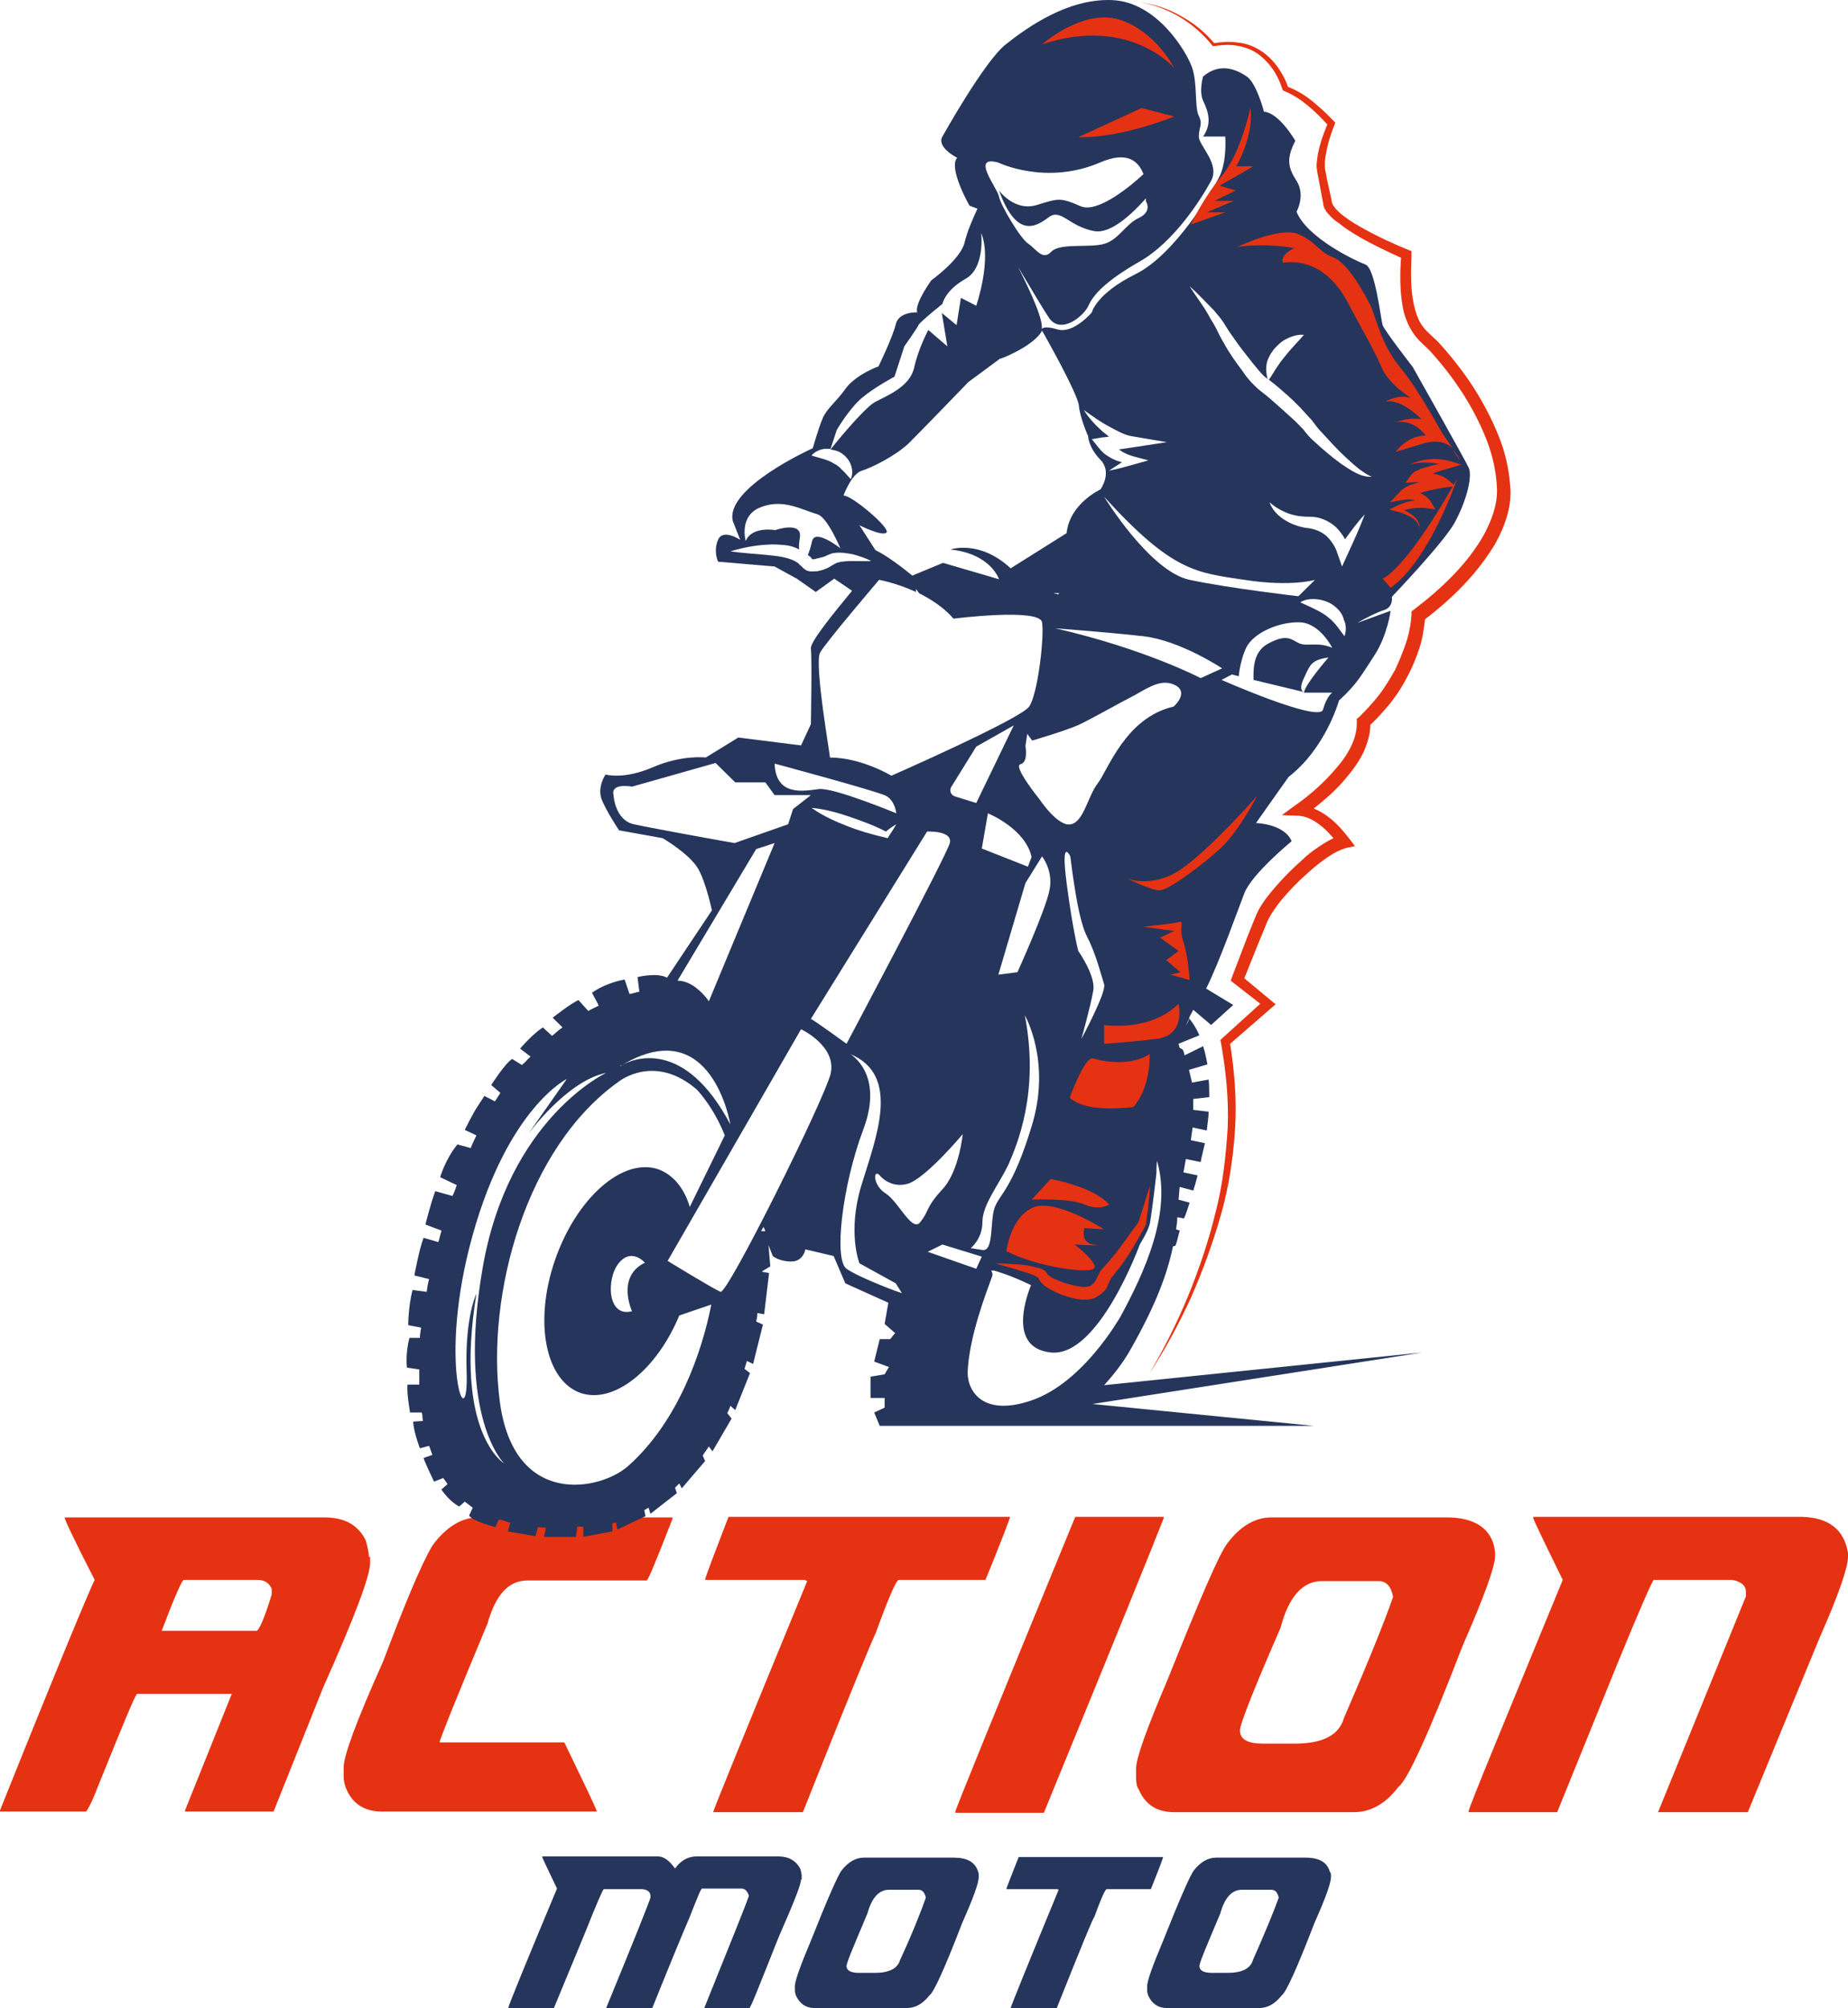
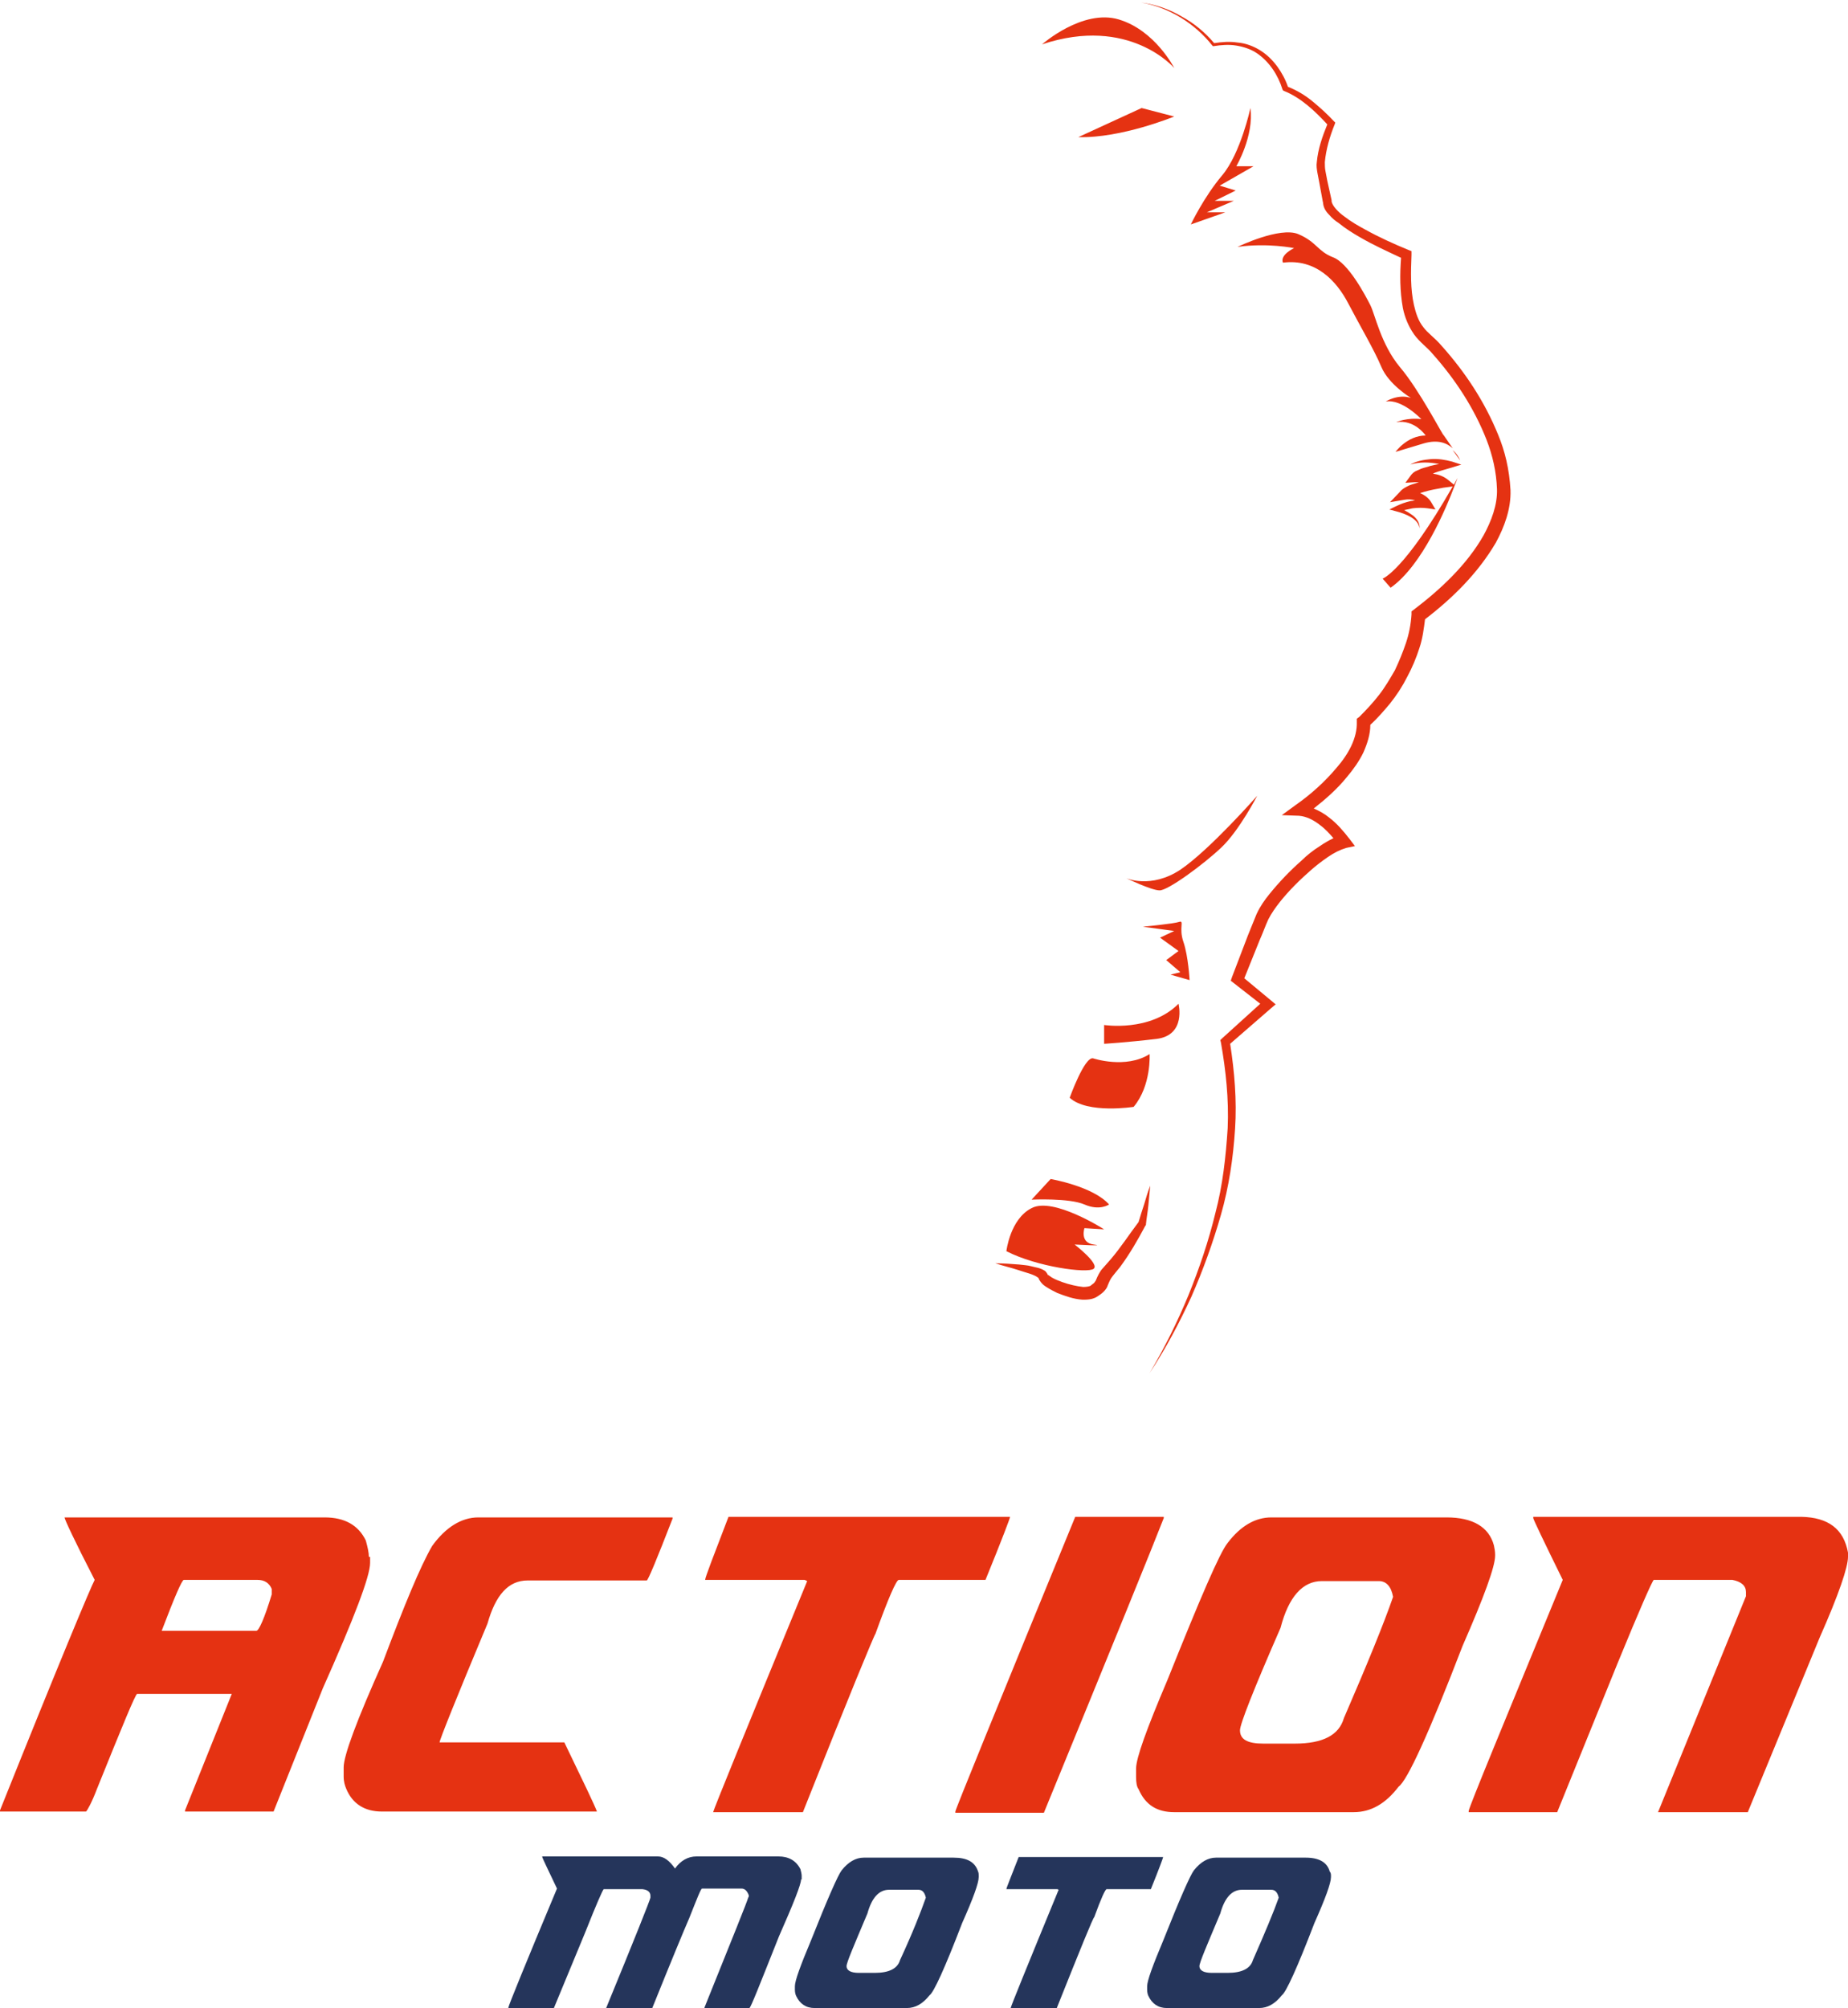
<svg xmlns="http://www.w3.org/2000/svg" width="81" height="88" viewBox="0 0 81 88" fill="none">
  <g id="Logo">
    <path id="Vector" d="M16.168 68.227C16.168 68.041 16.114 67.802 16.033 67.509C15.71 66.845 15.117 66.499 14.227 66.499H2.829C2.829 66.579 3.26 67.509 4.15 69.237C3.988 69.529 2.587 72.878 0 79.336V79.389H3.772C3.826 79.336 4.015 79.017 4.257 78.379C5.362 75.642 5.928 74.26 6.009 74.233H10.159L8.111 79.336V79.389H11.991L14.147 73.994C15.521 70.911 16.222 69.077 16.222 68.493V68.227H16.168ZM11.91 69.874C11.587 70.938 11.344 71.469 11.236 71.469H7.087C7.653 69.981 7.976 69.237 8.057 69.237H11.29C11.587 69.237 11.802 69.37 11.91 69.635V69.874ZM20.964 66.499H29.479V66.552C28.778 68.36 28.401 69.263 28.347 69.263H23.12C22.284 69.263 21.719 69.901 21.368 71.15C19.967 74.499 19.267 76.253 19.267 76.359H24.736C25.572 78.087 26.057 79.097 26.165 79.389H16.733C15.979 79.389 15.44 79.043 15.171 78.379C15.117 78.246 15.063 78.087 15.063 77.848V77.449C15.063 76.944 15.629 75.403 16.787 72.825C17.73 70.326 18.431 68.625 18.943 67.748C19.536 66.924 20.236 66.499 20.964 66.499ZM43.195 69.237H39.395C39.287 69.237 38.937 70.034 38.371 71.602C38.317 71.655 37.239 74.26 35.192 79.416H31.258C31.284 79.283 32.659 75.907 35.38 69.29L35.273 69.237H30.907C30.907 69.13 31.258 68.227 31.931 66.473H44.273C44.273 66.526 43.922 67.456 43.195 69.237ZM51.009 66.526C50.578 67.642 48.826 71.948 45.755 79.442H41.874V79.389C41.874 79.309 43.626 75.004 47.129 66.473H51.009V66.526ZM65.533 68.12C65.533 67.987 65.506 67.855 65.479 67.722C65.263 66.924 64.563 66.499 63.404 66.499H55.724C55.024 66.499 54.377 66.871 53.811 67.615C53.461 68.041 52.599 70.061 51.171 73.622C50.255 75.775 49.796 77.05 49.796 77.502V77.874C49.796 78.113 49.823 78.299 49.904 78.406C50.201 79.097 50.713 79.416 51.467 79.416H59.335C60.09 79.416 60.736 79.043 61.302 78.299C61.68 78.034 62.623 75.987 64.105 72.133C65.048 69.981 65.533 68.652 65.533 68.174V68.12ZM58.904 75.296C58.689 76.04 57.988 76.412 56.748 76.412H55.374C54.674 76.412 54.35 76.226 54.35 75.828C54.35 75.562 54.943 74.047 56.129 71.336C56.479 69.981 57.099 69.29 57.934 69.29H60.44C60.764 69.29 60.979 69.529 61.06 69.981C60.656 71.15 59.928 72.931 58.904 75.296ZM81 68.041V68.227C81 68.678 80.596 69.874 79.76 71.761L76.608 79.416H72.674L76.527 69.954V69.768C76.527 69.502 76.338 69.316 75.934 69.237H72.485C72.404 69.316 71.865 70.539 70.895 72.904L68.254 79.416H64.374V79.362C64.428 79.097 65.829 75.721 68.497 69.237C67.635 67.483 67.204 66.579 67.204 66.526V66.473H78.952C80.138 66.499 80.811 67.004 81 68.041Z" fill="#E53212" />
    <path id="Vector_2" d="M35.111 82.366C35.111 82.578 34.787 83.402 34.141 84.864C33.305 86.963 32.901 88 32.847 88H30.88V87.973C32.12 84.891 32.767 83.296 32.793 83.163C32.82 83.136 32.82 83.11 32.82 83.057C32.739 82.844 32.632 82.764 32.497 82.764H30.772C30.719 82.764 30.557 83.19 30.207 84.067C29.964 84.625 29.425 85.927 28.59 88H26.569C27.835 84.917 28.482 83.296 28.509 83.163V83.083C28.509 82.924 28.401 82.817 28.159 82.791H26.461C26.407 82.844 26.138 83.455 25.653 84.678L24.278 88H22.284V87.973C22.311 87.841 23.012 86.113 24.413 82.764C23.982 81.861 23.767 81.409 23.767 81.382V81.356H28.832C29.102 81.356 29.344 81.542 29.587 81.887C29.829 81.542 30.153 81.356 30.53 81.356H34.114C34.572 81.356 34.895 81.542 35.084 81.914C35.111 82.02 35.138 82.126 35.138 82.206V82.366H35.111ZM42.871 82.02C42.898 82.073 42.898 82.153 42.898 82.206V82.259C42.898 82.525 42.656 83.19 42.171 84.279C41.416 86.246 40.931 87.309 40.742 87.442C40.446 87.814 40.123 88 39.745 88H35.704C35.326 88 35.057 87.814 34.895 87.469C34.868 87.415 34.841 87.309 34.841 87.203V87.043C34.841 86.804 35.084 86.14 35.542 85.05C36.27 83.216 36.727 82.18 36.889 81.967C37.186 81.595 37.509 81.409 37.859 81.409H41.793C42.386 81.409 42.736 81.595 42.871 82.02ZM40.581 83.163C40.527 82.924 40.419 82.817 40.258 82.817H38.964C38.533 82.817 38.21 83.163 38.021 83.854C37.428 85.263 37.105 86.007 37.105 86.166C37.105 86.352 37.293 86.459 37.644 86.459H38.344C38.964 86.459 39.341 86.272 39.449 85.9C40.015 84.678 40.365 83.774 40.581 83.163ZM50.982 81.382H44.65C44.299 82.286 44.111 82.738 44.111 82.791H46.347L46.401 82.817C45 86.219 44.299 87.947 44.299 88H46.32C47.371 85.369 47.91 84.04 47.964 84.013C48.261 83.19 48.449 82.791 48.503 82.791H50.443C50.82 81.861 50.982 81.409 50.982 81.382ZM58.338 82.206V82.259C58.338 82.525 58.096 83.19 57.611 84.279C56.856 86.246 56.371 87.309 56.183 87.442C55.886 87.814 55.563 88 55.186 88H51.144C50.767 88 50.497 87.814 50.335 87.469C50.308 87.415 50.281 87.309 50.281 87.203V87.043C50.281 86.804 50.524 86.14 50.982 85.05C51.71 83.216 52.168 82.18 52.329 81.967C52.626 81.595 52.949 81.409 53.299 81.409H57.233C57.826 81.409 58.177 81.621 58.284 82.02C58.338 82.073 58.338 82.153 58.338 82.206ZM56.048 83.163C55.994 82.924 55.886 82.817 55.724 82.817H54.431C54 82.817 53.677 83.163 53.488 83.854C52.895 85.263 52.572 86.007 52.572 86.166C52.572 86.352 52.761 86.459 53.111 86.459H53.811C54.431 86.459 54.808 86.272 54.916 85.9C55.455 84.678 55.832 83.774 56.048 83.163Z" fill="#25355B" />
-     <path id="Vector_3" d="M64.374 20.494C64.186 20.096 61.922 16.083 61.922 16.083C61.922 16.083 60.683 14.488 60.602 14.249C60.521 13.983 60.278 11.751 59.847 11.591C59.416 11.432 57.287 10.422 56.829 9.279C56.829 9.279 57.233 8.561 56.829 7.924C56.425 7.312 56.398 6.914 56.775 6.169C56.775 6.169 56.075 4.947 55.401 4.894C55.401 4.894 55.078 3.645 54.647 3.352C54.215 3.06 53.488 2.714 52.733 3.352C52.733 3.352 52.545 3.99 52.733 4.415C52.922 4.814 53.165 5.372 52.733 5.983H53.703C53.703 5.983 53.784 6.967 53.488 7.658C53.165 8.349 51.494 11.166 49.769 12.016C48.045 12.867 47.856 13.691 47.856 13.691C47.856 13.691 47.048 14.648 46.347 14.435C45.727 14.249 45.647 14.408 45.647 14.461C45.781 14.143 45.242 12.92 44.623 11.697C45.189 12.654 45.781 13.638 45.997 13.957C46.536 14.674 47.533 13.824 47.721 13.372C47.91 12.947 48.422 12.335 49.958 11.458C51.494 10.581 52.68 8.668 53.084 7.924C53.488 7.179 52.545 6.382 52.545 5.983C52.545 5.585 52.733 5.452 52.545 5.08C52.356 4.708 52.491 3.645 52.248 2.954C52.006 2.263 50.712 0.083 48.745 0.004C46.805 -0.076 45.027 1.2 44.084 1.944C43.141 2.688 41.308 5.983 41.308 5.983C41.039 6.462 41.955 6.914 41.955 6.914C41.551 7.365 42.494 9.013 42.494 9.013L42.844 9.146C42.656 9.545 42.386 10.156 42.278 10.634C42.09 11.379 40.823 12.282 40.823 12.282C40.823 12.282 40.069 13.319 40.203 13.691C40.203 13.691 39.395 13.638 39.26 14.222C39.126 14.78 38.506 16.056 38.506 16.056C38.506 16.056 37.536 16.402 37.078 17.013C36.647 17.624 36.242 17.89 36.054 18.342C35.865 18.794 35.623 19.644 35.623 19.644C35.623 19.644 31.769 21.372 32.12 22.833L32.443 23.657C32.443 23.657 31.689 23.152 31.473 23.657C31.257 24.162 31.473 24.614 31.473 24.614L33.952 24.826L34.922 25.358L35.757 25.943L36.566 25.358L37.347 25.89C36.539 26.873 35.515 28.122 35.542 28.414C35.596 28.893 35.542 31.736 35.542 31.736L35.111 32.667L32.362 32.321L30.934 33.198C30.934 33.198 29.91 33.065 28.617 33.623C27.323 34.182 26.542 33.942 26.542 33.942C26.542 33.942 26.192 34.447 26.353 34.979C26.542 35.51 27.135 36.388 27.135 36.388L29.048 36.733C29.048 36.733 30.233 37.424 30.611 38.088C30.961 38.726 31.203 39.896 31.203 39.896L29.236 42.846C28.805 42.606 27.943 42.819 27.943 42.819L28.024 43.457C27.889 43.483 27.754 43.537 27.593 43.563L27.377 42.925C26.434 43.111 25.949 43.51 25.949 43.51L26.245 44.068C26.111 44.148 25.949 44.201 25.787 44.307L25.356 43.829C25.033 43.962 24.224 44.6 24.224 44.6L24.656 45.025C24.494 45.131 24.359 45.264 24.198 45.397L23.793 45.025C23.308 45.344 22.796 45.955 22.796 45.955L23.254 46.301L23.12 46.434C23.066 46.487 23.012 46.566 22.931 46.62L22.877 46.673L22.446 46.407C22.123 46.62 21.53 47.55 21.53 47.55L21.934 47.895C21.853 48.028 21.772 48.135 21.692 48.267L21.233 48.028L20.937 48.48C20.721 48.799 20.371 49.517 20.371 49.517L20.883 49.756L20.695 50.154C20.668 50.208 20.668 50.234 20.641 50.287V50.314L20.048 50.154C19.509 50.819 19.293 51.59 19.293 51.59L20.021 51.935C19.967 52.094 19.913 52.254 19.832 52.413L19.078 52.201C18.862 52.785 18.647 53.663 18.647 53.663L19.347 53.928V53.955C19.293 54.114 19.266 54.274 19.212 54.433L18.566 54.247C18.377 54.726 18.162 55.895 18.162 55.895L18.808 56.054C18.754 56.24 18.727 56.426 18.701 56.613L18.081 56.533C17.892 57.277 17.892 58.074 17.892 58.074L18.458 58.181C18.431 58.34 18.404 58.499 18.404 58.632H17.946C17.757 59.35 17.838 59.935 17.838 59.935L18.377 60.014C18.377 60.227 18.377 60.413 18.377 60.626V60.679H17.865C17.811 60.971 17.973 61.901 17.973 61.901H18.485L18.512 62.008C18.512 62.034 18.512 62.061 18.512 62.087L18.539 62.273L18.108 62.3C18.135 62.778 18.404 63.469 18.404 63.469L18.808 63.363L18.943 63.735V63.762L18.566 63.895C18.593 64.028 19.024 64.931 19.024 64.931L19.428 64.772L19.617 65.037L19.347 65.277C19.724 65.835 20.129 66.021 20.129 66.021L20.371 65.808L20.721 66.074L20.56 66.419C20.748 66.685 21.718 66.924 21.718 66.924L21.853 66.606C21.853 66.606 21.907 66.579 22.042 66.632L22.365 66.738L22.257 67.111L23.47 67.323L23.578 66.924C23.686 66.924 23.82 66.951 23.928 66.951C23.874 67.217 23.847 67.35 23.847 67.35H25.248L25.302 66.898C25.383 66.898 25.491 66.898 25.572 66.924V67.35L26.838 67.111V66.765C26.892 66.738 26.946 66.738 27 66.712L27.054 67.031L28.293 66.446L28.239 66.18C28.293 66.154 28.374 66.1 28.428 66.074L28.509 66.34L29.668 65.436L29.587 65.197C29.641 65.144 29.721 65.064 29.775 65.011L29.883 65.224L30.907 64.028L30.799 63.788C30.88 63.656 30.988 63.523 31.069 63.39L31.23 63.602L32.066 62.167L31.877 61.928C31.931 61.822 31.985 61.715 32.012 61.609L32.227 61.795L32.874 60.174L32.632 59.988C32.659 59.882 32.712 59.749 32.739 59.642L33.009 59.775L33.44 58.048L33.144 57.915C33.171 57.809 33.197 57.676 33.197 57.543L33.494 57.596L33.709 55.789L33.413 55.736V55.709L33.763 55.496L33.683 54.566L33.871 55.044C33.871 55.044 34.141 55.284 34.68 55.284C35.218 55.284 35.299 54.752 35.299 54.752L36.539 55.044L37.051 56.24L38.937 57.091L38.775 58.021L39.233 58.42L39.018 58.686H38.56L38.317 59.669L38.964 59.908L38.775 60.227L38.156 60.333V61.264H38.775V61.689L38.317 61.901L38.56 62.486H44.111H45.242H57.584L47.883 61.529L62.353 59.27L48.395 60.705C48.853 60.2 49.257 59.669 49.554 59.137C50.686 57.144 51.171 55.789 51.413 54.619L51.521 54.593C51.629 54.3 51.629 54.194 51.709 53.928L51.548 53.875C51.575 53.689 51.602 53.53 51.602 53.344L51.898 53.397C51.979 53.211 52.087 52.892 52.141 52.706L51.656 52.573C51.683 52.387 51.683 52.201 51.709 52.015L52.302 52.174C52.383 51.935 52.437 51.722 52.491 51.51L51.871 51.377L51.979 50.792L52.626 50.925C52.68 50.633 52.76 50.34 52.814 50.101L52.195 49.968L52.275 49.41L52.895 49.543C52.922 49.251 52.976 48.958 52.976 48.719L52.302 48.639V48.161L53.003 48.081C53.003 47.816 53.003 47.55 52.976 47.311L52.248 47.444L52.114 46.885L52.922 46.646C52.868 46.354 52.814 46.088 52.733 45.849L51.925 46.248C51.898 46.194 51.898 46.115 51.871 46.062C51.844 45.982 51.79 45.955 51.709 45.929L51.656 45.743L52.572 45.37C52.329 44.839 52.114 44.626 52.114 44.626C52.168 44.493 52.248 44.361 52.302 44.254L53.084 44.919L54.054 44.042L52.868 43.324C53.461 42.128 54.269 39.843 54.539 39.151C54.862 38.301 56.614 36.866 56.614 36.866C56.29 36.095 55.051 36.069 55.051 36.069L56.479 34.049C58.123 32.773 58.689 30.7 58.689 30.7C59.497 29.956 59.659 29.61 60.251 28.707C60.817 27.83 60.952 26.767 60.952 26.767L59.497 27.298C59.847 27.085 60.386 26.82 60.656 26.74C61.087 26.607 61.006 26.155 61.006 26.155C61.006 26.155 63.269 23.79 63.754 22.913C64.24 22.036 64.563 20.893 64.374 20.494ZM48.557 18.661C48.907 18.847 49.257 19.059 49.581 19.112L51.144 19.378L49.581 19.617C49.392 19.644 49.23 19.671 49.042 19.697C49.069 19.724 49.096 19.724 49.123 19.75C49.311 19.883 49.527 19.963 49.742 20.016L50.335 20.175L49.769 20.335C49.392 20.441 49.015 20.548 48.611 20.627C48.799 20.494 48.988 20.388 49.177 20.255C49.069 20.229 48.961 20.202 48.853 20.149C48.718 20.096 48.611 20.016 48.476 19.936C48.368 19.857 48.26 19.75 48.153 19.617L47.856 19.245L48.341 19.166C48.422 19.166 48.53 19.139 48.611 19.139C48.503 19.059 48.422 18.98 48.314 18.9C47.991 18.608 47.721 18.315 47.506 17.97C47.883 18.235 48.206 18.475 48.557 18.661ZM48.395 21.77C51.413 25.092 52.464 25.092 54.539 25.411C56.614 25.73 57.638 25.411 57.638 25.411L56.91 26.129C56.91 26.129 53.892 25.783 52.141 25.411C50.389 25.039 48.395 21.77 48.395 21.77ZM45.674 14.488C45.674 14.488 47.236 17.226 47.29 17.784C47.344 18.342 47.694 19.112 47.694 19.112C47.694 19.112 47.694 19.591 48.233 20.149C48.772 20.707 48.233 21.451 48.233 21.451C48.233 21.451 46.886 22.062 46.751 23.365L44.299 24.906C42.925 23.631 41.659 24.082 41.659 24.082C43.437 24.268 43.787 25.385 43.787 25.385L41.335 24.667L39.988 25.225C39.665 24.959 38.883 24.348 38.371 24.109L37.671 23.019C37.671 23.019 38.668 23.524 38.856 23.338C39.045 23.152 37.32 21.69 36.97 21.717C36.97 21.717 37.32 20.76 37.778 20.627C38.209 20.494 39.233 19.989 39.826 19.431C40.392 18.873 42.44 16.747 42.44 16.747L43.841 15.711C43.76 15.79 45.35 15.152 45.674 14.488ZM46.428 25.996L46.374 26.049C46.32 26.022 46.239 25.996 46.186 25.996C46.239 25.969 46.32 25.996 46.428 25.996ZM43.76 7.126C43.76 7.126 45.835 8.136 48.206 7.126C49.419 6.595 49.904 7.073 50.12 7.631C49.608 8.11 48.126 9.359 47.371 9.04C46.455 8.641 46.401 8.694 45.431 8.987C44.461 9.279 43.787 8.349 43.787 8.349C44.569 10.502 45.431 9.917 45.97 9.518C46.509 9.119 46.832 9.917 47.964 10.129C48.692 10.262 49.635 9.359 50.227 8.694C50.227 8.774 50.227 8.827 50.227 8.827C50.227 8.827 50.524 9.252 49.931 9.545C49.338 9.81 49.042 10.502 48.395 10.688C47.748 10.874 46.455 10.634 46.078 11.033C45.7 11.432 45.431 10.927 45.081 10.688C44.73 10.475 43.841 8.96 43.787 8.615C43.706 8.216 42.521 6.781 43.76 7.126ZM36.135 19.671C36.215 19.671 36.296 19.671 36.404 19.671L36.674 18.847C36.674 18.847 37.212 17.916 37.778 17.438C38.344 16.96 39.206 16.508 39.206 16.508L39.638 15.179C39.638 15.179 40.203 14.382 40.257 14.249C40.311 14.116 41.308 13.319 41.308 13.319C41.308 13.319 41.416 12.734 42.305 12.229C43.194 11.751 43.006 10.209 43.006 10.209C43.491 11.379 42.79 13.398 42.79 13.398L42.117 13.053L41.928 14.249L41.281 13.717L41.524 15.179L40.689 14.461C40.689 14.461 40.257 15.259 40.069 16.109C39.88 16.96 38.883 17.332 38.344 17.624C37.832 17.916 36.458 19.617 36.404 19.697C36.539 19.724 36.7 19.75 36.835 19.83C37.051 19.963 37.212 20.149 37.293 20.361C37.374 20.574 37.374 20.813 37.293 20.999C37.132 20.84 37.024 20.68 36.889 20.574C36.781 20.441 36.647 20.361 36.539 20.308C36.296 20.149 36 20.096 35.569 19.963C35.703 19.803 35.919 19.697 36.135 19.671ZM36.674 24.667C36.566 24.72 36.512 24.747 36.35 24.853C36.189 24.933 36.054 24.986 35.919 25.012C35.838 25.039 35.757 25.039 35.677 25.039C35.596 25.039 35.488 25.066 35.326 24.986C35.299 24.959 35.245 24.933 35.192 24.88L35.165 24.853L35.111 24.8C35.084 24.773 35.03 24.747 35.003 24.694C34.653 24.428 34.141 24.375 33.629 24.322C33.09 24.268 32.551 24.242 32.012 24.162C32.551 24.003 33.09 23.896 33.629 23.87C33.898 23.843 34.195 23.87 34.464 23.896C34.653 23.923 34.841 23.976 35.03 24.082C35.003 23.949 35.03 23.763 35.057 23.577C35.192 22.807 33.979 23.232 33.979 23.232C33.979 23.232 32.955 23.046 32.686 23.71C32.686 23.71 32.362 22.594 33.359 22.222C34.329 21.85 35.111 22.328 35.838 22.541C36.269 22.674 36.835 24.029 36.835 24.029C36.835 24.029 35.73 23.152 35.596 23.71C35.542 23.949 35.488 24.136 35.407 24.322C35.434 24.348 35.488 24.375 35.515 24.401C35.542 24.428 35.569 24.454 35.596 24.508H35.623C35.677 24.508 35.73 24.508 35.784 24.481C35.892 24.454 36.027 24.428 36.108 24.401C36.189 24.375 36.377 24.268 36.512 24.242C36.835 24.189 37.132 24.242 37.401 24.295C37.671 24.375 37.94 24.454 38.183 24.587C37.671 24.614 37.078 24.534 36.674 24.667ZM35.946 28.6C36.215 28.122 38.533 25.411 38.533 25.411C38.533 25.411 39.287 25.544 40.15 25.943V25.81L40.284 25.996C40.796 26.262 41.362 26.607 41.793 27.112C41.793 27.112 45.566 26.634 45.674 27.272C45.781 27.909 45.485 30.434 45.108 30.966C44.757 31.497 39.072 33.995 39.072 33.995C39.072 33.995 37.751 33.198 36.377 33.198C36.404 33.198 35.677 29.079 35.946 28.6ZM44.919 44.493C44.919 44.493 46.078 46.487 45.242 49.277C44.407 52.068 43.814 52.334 43.599 52.918C43.383 53.503 43.572 54.858 43.06 54.779C42.548 54.699 42.548 54.699 42.548 54.699C42.548 54.699 43.06 54.3 43.06 53.556C43.06 52.812 43.733 51.988 44.192 51.058C44.596 50.128 45.566 47.842 44.919 44.493ZM44.596 42.606L43.76 42.713L44.946 38.7L45.674 37.53C45.674 37.53 46.186 38.168 45.997 39.019C45.835 39.869 44.596 42.606 44.596 42.606ZM45.054 37.982L43.033 37.185L43.302 35.643C43.302 35.643 44.946 36.308 45.215 37.557L45.054 37.982ZM42.79 35.191L41.847 34.899C41.686 34.846 41.605 34.66 41.686 34.501L42.79 32.72L44.434 31.79L42.79 35.191ZM38.829 34.873C39.233 35.085 39.287 35.643 39.287 35.643C39.287 35.643 36.539 34.501 35.892 34.58C35.245 34.66 34.006 34.926 33.952 33.464C33.952 33.464 38.398 34.66 38.829 34.873ZM39.287 36.122C39.18 36.308 39.045 36.52 38.937 36.68L38.91 36.733L38.802 36.706C38.236 36.574 37.671 36.414 37.132 36.201C36.593 35.989 36.054 35.75 35.569 35.404C36.162 35.457 36.727 35.617 37.266 35.803C37.805 35.989 38.317 36.175 38.829 36.441C38.964 36.334 39.099 36.228 39.287 36.122ZM27.781 36.122C26.946 35.936 26.892 34.846 26.892 34.846C26.757 34.288 27.701 34.474 27.701 34.474L31.365 33.437L32.227 34.288H33.548L33.952 34.846H35.542L34.76 35.457L34.545 36.122L32.2 36.946C32.174 36.946 28.617 36.308 27.781 36.122ZM33.144 37.211L33.952 36.946L31.069 43.882C31.069 43.882 30.88 43.563 30.449 43.244C30.045 42.952 29.695 42.979 29.695 42.979L33.144 37.211ZM27.269 46.673C31.203 44.334 32.012 49.277 32.012 49.277C30.018 45.503 27.781 46.38 27.269 46.673C27.242 46.699 27.189 46.726 27.162 46.726C27.162 46.726 27.189 46.699 27.269 46.673ZM20.883 56.692C20.883 56.692 20.371 57.702 20.452 60.121C20.56 63.204 19.132 59.775 20.721 54.114C22.284 48.533 24.844 47.284 24.844 47.284L23.147 49.703C23.147 49.703 24.844 47.364 26.569 47.018C26.569 47.018 22.284 49.011 21.153 55.576C20.021 62.141 22.096 64.134 22.096 64.134C22.096 64.134 19.886 62.805 20.883 56.692ZM27.539 64.24C26.326 65.33 22.527 66.101 21.907 61.423C21.287 56.719 23.066 50.261 27.135 47.39C27.135 47.39 28.698 46.141 30.557 47.762C30.961 48.214 31.419 48.879 31.769 49.756L30.233 52.892C29.991 52.068 29.506 51.483 28.859 51.244C27.296 50.712 25.275 52.493 24.332 55.204C23.389 57.915 23.901 60.519 25.464 61.051C26.919 61.529 28.778 60.041 29.775 57.649L31.177 57.171C30.772 59.244 29.721 62.3 27.539 64.24ZM27.701 57.463C26.596 57.755 26.569 56.001 27.135 55.337C27.701 54.672 28.266 55.337 28.266 55.337C27 55.948 27.701 57.463 27.701 57.463ZM33.359 53.955L33.467 53.769L33.548 53.955C33.467 53.955 33.413 53.955 33.359 53.955ZM36.404 47.071C36.081 48.294 31.877 56.745 31.581 56.613C31.257 56.48 29.263 55.257 29.263 55.257L35.111 45.105C35.111 45.105 36.7 45.849 36.404 47.071ZM35.542 44.653L40.635 36.441C40.635 36.441 41.766 36.388 41.632 36.946C41.497 37.477 37.105 45.743 37.105 45.743C37.105 45.743 35.757 44.759 35.542 44.653ZM37.105 55.603C36.539 55.204 36.916 51.962 37.832 49.517C38.775 47.045 37.266 46.194 37.266 46.194C39.53 47.125 38.371 49.915 37.751 51.962C37.132 54.008 37.671 55.363 37.671 55.363L39.26 56.24L39.53 56.666C39.53 56.692 37.671 56.001 37.105 55.603ZM38.829 52.307C38.263 51.962 38.263 51.244 38.533 51.483C38.533 51.483 38.991 52.094 39.772 51.882C40.554 51.669 42.197 49.703 42.197 49.703C42.197 49.703 42.036 51.377 41.281 52.148C40.554 52.945 40.742 53.051 40.338 53.556C39.988 54.035 39.395 52.679 38.829 52.307ZM41.308 54.54L43.033 55.071L42.79 55.603L40.662 54.858L41.308 54.54ZM49.096 57.729C49.069 57.755 47.479 60.599 45.215 61.37C43.141 62.087 42.413 61.024 42.413 60.147C42.467 58.606 43.221 56.666 43.491 55.922C43.518 55.842 43.491 55.736 43.437 55.682H43.572C43.572 55.682 44.272 55.868 45.189 56.32C45.054 56.666 44.111 59.058 46.051 59.27C48.153 59.51 49.958 54.54 49.958 54.54C50.2 54.141 50.389 53.769 50.416 53.53C50.524 52.865 50.686 51.43 50.686 51.43C50.686 51.43 50.686 51.138 50.712 50.845V50.872C51.386 53.158 50.147 55.789 49.096 57.729ZM47.263 41.676C47.263 41.676 47.021 40.773 46.751 38.7C46.482 36.627 46.913 37.53 46.913 37.53C47.102 39.019 47.317 40.427 47.668 41.092C48.018 41.756 48.287 42.792 48.395 43.138C48.503 43.483 47.398 45.53 47.398 45.53C47.398 45.53 47.802 44.095 47.91 43.457C48.072 42.819 47.263 41.676 47.263 41.676ZM51.44 30.966C49.338 31.444 48.557 33.756 48.126 34.315C47.695 34.846 47.506 36.015 46.94 36.122C46.374 36.255 45.566 35.032 45.566 35.032C45.566 35.032 44.38 33.57 44.73 33.491C45.081 33.411 44.946 32.693 44.946 32.693L45.027 32.162L45.242 32.454C45.242 32.454 46.697 32.029 47.29 31.763C47.856 31.497 49.015 30.833 49.742 30.461C50.443 30.062 50.982 29.717 51.575 30.062C52.087 30.408 51.44 30.966 51.44 30.966ZM51.979 44.945C52.033 44.812 52.087 44.706 52.141 44.6C52.114 44.706 52.06 44.812 51.979 44.945ZM52.626 29.717C52.626 29.717 50.2 28.441 46.266 27.537C46.266 27.537 48.476 27.697 50.12 27.883C51.736 28.069 53.569 29.291 53.569 29.291L52.626 29.717ZM54.943 29.796L57.153 30.328C57.153 30.328 56.883 30.275 57.153 29.717C57.422 29.132 57.476 28.919 58.23 28.813C58.23 28.813 57.206 29.982 57.153 30.355H58.392C58.392 30.355 58.15 30.514 57.988 31.099C57.826 31.683 53.542 29.796 53.542 29.796L54 29.557L54.296 29.637C54.323 29.318 54.431 28.787 54.62 28.388C54.943 27.723 56.075 27.245 56.964 27.272C57.853 27.298 58.392 28.388 58.392 28.388C57.772 28.122 57.314 28.335 56.964 28.202C56.614 28.042 56.425 27.75 55.59 28.202C54.889 28.574 54.943 29.398 54.943 29.796ZM58.931 27.883C58.769 27.67 58.662 27.511 58.527 27.351C58.392 27.192 58.257 27.085 58.123 26.979C57.826 26.767 57.449 26.607 56.991 26.395C57.206 26.262 57.476 26.235 57.718 26.262C57.961 26.288 58.23 26.368 58.446 26.527C58.662 26.687 58.85 26.899 58.904 27.165C59.012 27.378 59.012 27.644 58.931 27.883ZM59.066 24.295L58.823 24.826L58.608 24.215C58.527 23.949 58.338 23.684 58.15 23.498C57.934 23.312 57.692 23.205 57.395 23.152C57.045 23.125 56.641 22.993 56.344 22.807C56.021 22.621 55.751 22.328 55.644 22.009C55.913 22.248 56.209 22.408 56.506 22.514C56.829 22.621 57.099 22.647 57.449 22.647C57.853 22.647 58.257 22.833 58.554 23.099C58.715 23.258 58.85 23.445 58.958 23.631C59.227 23.258 59.497 22.886 59.82 22.541C59.605 23.126 59.335 23.71 59.066 24.295ZM58.796 20.335C58.392 20.043 58.015 19.724 57.638 19.378C57.449 19.219 57.26 19.006 57.126 18.82C56.964 18.661 56.802 18.475 56.614 18.315C56.263 17.996 55.913 17.677 55.536 17.358L55.266 17.146C55.159 17.066 55.051 16.96 54.97 16.88C54.781 16.694 54.62 16.508 54.485 16.295C54.189 15.897 53.892 15.498 53.65 15.046C53.515 14.834 53.407 14.594 53.299 14.382C53.192 14.169 53.057 13.983 52.949 13.77C52.706 13.345 52.41 12.973 52.141 12.548C52.518 12.867 52.841 13.239 53.192 13.584C53.353 13.77 53.515 13.957 53.65 14.169C53.784 14.382 53.892 14.568 54.054 14.78C54.323 15.179 54.62 15.551 54.916 15.923C55.078 16.109 55.212 16.295 55.374 16.455C55.428 16.508 55.509 16.561 55.563 16.614C55.509 16.428 55.482 16.215 55.509 16.003C55.536 15.764 55.671 15.524 55.832 15.312C55.994 15.126 56.183 14.94 56.425 14.834C56.641 14.727 56.91 14.648 57.153 14.674C56.829 15.046 56.533 15.338 56.29 15.657C56.156 15.817 56.048 15.976 55.94 16.136C55.832 16.295 55.751 16.455 55.617 16.641L55.886 16.853C56.263 17.172 56.641 17.491 56.991 17.863C57.153 18.049 57.341 18.235 57.503 18.421C57.665 18.634 57.772 18.794 57.961 18.98C58.284 19.325 58.608 19.697 58.958 20.016C59.308 20.335 59.659 20.68 60.117 20.893C59.632 20.92 59.2 20.601 58.796 20.335Z" fill="#25355B" />
    <path id="Vector_4" d="M54.189 7.286H54.943L53.461 8.136L54.162 8.349L53.245 8.801H54.081L52.895 9.306H53.704L52.195 9.837C52.195 9.837 52.761 8.641 53.569 7.684C54.377 6.728 54.808 4.734 54.808 4.734C54.97 5.957 54.189 7.286 54.189 7.286ZM63.997 20.175C63.997 20.175 63.916 19.936 63.674 19.724L63.997 20.175ZM61.356 16.083C60.521 15.073 60.278 13.797 60.063 13.372C59.847 12.947 59.093 11.511 58.419 11.272C57.745 11.006 57.718 10.608 56.91 10.262C56.102 9.917 54.242 10.82 54.242 10.82C55.563 10.634 56.721 10.873 56.721 10.873C56.048 11.219 56.236 11.511 56.236 11.511C57.665 11.325 58.581 12.309 59.093 13.292C59.605 14.275 60.224 15.312 60.548 16.083C60.871 16.853 61.841 17.438 61.841 17.438C61.275 17.252 60.736 17.598 60.736 17.598C61.437 17.465 62.299 18.368 62.299 18.368C61.68 18.288 61.195 18.501 61.195 18.501C62.003 18.368 62.488 19.086 62.488 19.086C61.68 19.086 61.168 19.803 61.168 19.803C61.168 19.803 61.168 19.803 62.407 19.431C63.054 19.245 63.431 19.431 63.674 19.644L63.269 19.059C63.269 19.139 62.218 17.093 61.356 16.083ZM63.62 20.494L64.051 20.361L63.647 20.229C63.35 20.149 63.027 20.096 62.704 20.122C62.407 20.149 62.084 20.202 61.814 20.361C62.245 20.229 62.677 20.255 63.081 20.335C62.946 20.361 62.811 20.388 62.704 20.415C62.569 20.468 62.407 20.494 62.272 20.548C62.138 20.627 61.976 20.627 61.814 20.866L61.599 21.159L62.003 21.132C62.057 21.132 62.138 21.132 62.192 21.132C62.057 21.185 61.922 21.212 61.787 21.265C61.626 21.345 61.491 21.398 61.356 21.558L60.925 22.009L61.545 21.903C61.707 21.876 61.868 21.876 62.03 21.93C61.976 21.93 61.895 21.956 61.841 21.956C61.599 22.009 61.383 22.089 61.168 22.195L60.898 22.328L61.195 22.408C61.41 22.461 61.626 22.541 61.814 22.647C62.003 22.753 62.192 22.913 62.218 23.152C62.245 22.913 62.084 22.7 61.895 22.567C61.787 22.488 61.653 22.408 61.545 22.355C61.68 22.328 61.787 22.302 61.922 22.275C62.138 22.248 62.38 22.248 62.569 22.275L62.919 22.328L62.73 22.009C62.623 21.823 62.434 21.69 62.245 21.611C62.299 21.584 62.353 21.584 62.407 21.558C62.677 21.478 62.973 21.425 63.269 21.372L63.674 21.318C61.545 25.039 60.602 25.358 60.602 25.358L60.952 25.757C62.353 24.773 63.404 22.222 63.755 21.292C63.835 21.079 63.889 20.946 63.889 20.946C63.835 21.052 63.781 21.132 63.727 21.239L63.431 20.999C63.216 20.84 63 20.787 62.811 20.76C62.838 20.734 62.865 20.734 62.919 20.707C63.054 20.654 63.35 20.574 63.62 20.494ZM49.365 38.487C49.365 38.487 50.47 39.019 50.82 39.019C51.171 39.045 52.761 37.876 53.542 37.132C54.323 36.388 55.105 34.873 55.105 34.873C55.105 34.873 53.03 37.238 51.736 38.115C50.443 38.965 49.365 38.487 49.365 38.487ZM51.871 41.278C51.656 40.666 51.925 40.321 51.683 40.401C51.467 40.48 50.093 40.613 50.093 40.613L51.467 40.799L50.847 41.092L51.656 41.676L51.117 42.075L51.736 42.606L51.305 42.713L52.141 42.952C52.141 42.952 52.087 41.916 51.871 41.278ZM51.656 43.989C50.416 45.238 48.395 44.919 48.395 44.919V45.743C48.395 45.743 49.338 45.689 50.686 45.53C52.006 45.37 51.656 43.989 51.656 43.989ZM49.689 48.507C50.47 47.576 50.389 46.194 50.389 46.194C49.338 46.859 47.91 46.38 47.91 46.38C47.533 46.301 46.886 48.108 46.886 48.108C47.668 48.825 49.689 48.507 49.689 48.507ZM47.937 55.603C48.207 55.39 47.102 54.54 47.102 54.54C47.102 54.54 48.557 54.619 47.937 54.54C47.317 54.46 47.533 53.822 47.533 53.822L48.395 53.875C48.395 53.875 46.159 52.44 45.216 52.945C44.272 53.423 44.111 54.832 44.111 54.832C45.458 55.523 47.668 55.815 47.937 55.603ZM47.533 52.785C48.207 53.078 48.611 52.785 48.611 52.785C47.91 51.988 46.051 51.669 46.051 51.669L45.216 52.573C45.216 52.573 46.859 52.493 47.533 52.785ZM50.416 51.962C50.389 52.254 50.362 52.546 50.335 52.812C50.308 53.104 50.255 53.37 50.227 53.663V53.689L50.201 53.716C49.877 54.327 49.527 54.938 49.096 55.523C48.988 55.656 48.853 55.815 48.772 55.922C48.665 56.054 48.638 56.134 48.557 56.32C48.53 56.426 48.449 56.533 48.368 56.613C48.287 56.692 48.207 56.745 48.126 56.799C47.91 56.958 47.641 56.958 47.452 56.958C47.048 56.931 46.698 56.799 46.347 56.666C46.186 56.586 46.024 56.506 45.862 56.4C45.781 56.347 45.701 56.294 45.62 56.187L45.566 56.108C45.539 56.081 45.539 56.028 45.512 56.001C45.323 55.842 44.919 55.762 44.623 55.656C44.299 55.55 43.949 55.47 43.626 55.363C43.976 55.363 44.326 55.39 44.677 55.417C44.865 55.443 45.027 55.443 45.216 55.496C45.404 55.55 45.566 55.55 45.781 55.682C45.808 55.709 45.835 55.709 45.862 55.762C45.889 55.789 45.943 55.895 45.943 55.895V55.868L45.97 55.895C46.024 55.922 46.078 55.975 46.132 56.001C46.267 56.081 46.428 56.134 46.563 56.187C46.859 56.294 47.21 56.373 47.479 56.4C47.641 56.4 47.748 56.373 47.802 56.347C47.856 56.294 47.91 56.267 47.964 56.214C47.991 56.161 48.018 56.161 48.045 56.081C48.099 55.948 48.207 55.709 48.341 55.576L48.692 55.177C49.123 54.672 49.5 54.088 49.904 53.556C49.985 53.29 50.066 53.025 50.147 52.785C50.227 52.52 50.308 52.227 50.416 51.962ZM65.668 19.059C65.075 17.598 64.213 16.295 63.162 15.126C62.892 14.807 62.569 14.594 62.38 14.329C62.165 14.063 62.057 13.717 61.976 13.372C61.814 12.654 61.841 11.91 61.868 11.166V11.006L61.733 10.953C61.087 10.688 60.44 10.395 59.82 10.05C59.524 9.89 59.201 9.704 58.931 9.492C58.662 9.306 58.392 9.013 58.365 8.827V8.774L58.177 7.923L58.096 7.498C58.069 7.365 58.069 7.232 58.069 7.1C58.123 6.542 58.284 5.983 58.5 5.452L58.527 5.372L58.473 5.319C58.177 5 57.853 4.708 57.53 4.442C57.207 4.176 56.856 3.964 56.452 3.804C56.344 3.485 56.183 3.193 55.994 2.927C55.778 2.635 55.536 2.395 55.239 2.209C54.943 2.023 54.593 1.891 54.242 1.864C53.892 1.811 53.569 1.837 53.218 1.891C52.814 1.412 52.329 1.013 51.79 0.721C51.252 0.402 50.632 0.19 50.012 0.11C51.252 0.322 52.383 1.04 53.138 1.997L53.165 2.023H53.192C53.515 1.97 53.865 1.944 54.189 1.997C54.512 2.05 54.835 2.156 55.105 2.342C55.644 2.714 56.021 3.299 56.21 3.91L56.236 3.964L56.29 3.99C57.018 4.282 57.638 4.867 58.177 5.452C57.961 5.983 57.772 6.515 57.718 7.1C57.692 7.259 57.718 7.419 57.745 7.578L57.826 8.003L57.988 8.88V8.827C57.988 9.093 58.123 9.279 58.258 9.412C58.392 9.571 58.527 9.678 58.689 9.784C58.985 10.023 59.281 10.209 59.605 10.395C60.198 10.741 60.79 11.006 61.41 11.299C61.356 12.016 61.356 12.761 61.491 13.505C61.572 13.903 61.733 14.302 61.976 14.648C62.218 14.993 62.569 15.232 62.784 15.498C63.781 16.614 64.617 17.89 65.156 19.272C65.425 19.963 65.587 20.68 65.614 21.425C65.641 22.116 65.371 22.833 65.021 23.471C64.293 24.747 63.162 25.81 61.976 26.713L61.868 26.793V26.926C61.841 27.351 61.761 27.776 61.626 28.175C61.491 28.574 61.329 28.973 61.141 29.371C60.925 29.743 60.71 30.115 60.44 30.461C60.171 30.806 59.874 31.125 59.578 31.418L59.47 31.497V31.63C59.497 32.348 59.093 33.065 58.581 33.65C58.069 34.261 57.449 34.819 56.802 35.271L56.183 35.723L56.937 35.75C57.261 35.776 57.584 35.936 57.88 36.175C58.096 36.334 58.284 36.547 58.446 36.733C58.23 36.839 58.042 36.946 57.853 37.078C57.557 37.264 57.287 37.477 57.045 37.716C56.533 38.168 56.075 38.647 55.644 39.178C55.428 39.444 55.239 39.71 55.078 40.055C54.943 40.374 54.835 40.666 54.701 40.985L54 42.819L53.946 42.979L54.081 43.085L55.239 43.989L53.569 45.503L53.488 45.583L53.515 45.689C53.73 46.912 53.865 48.161 53.811 49.437C53.73 50.686 53.596 51.935 53.272 53.158C52.976 54.38 52.572 55.576 52.087 56.772C51.602 57.941 51.036 59.084 50.389 60.174C51.09 59.111 51.683 57.995 52.221 56.825C52.733 55.656 53.165 54.46 53.515 53.237C53.865 52.015 54.054 50.739 54.135 49.463C54.216 48.214 54.108 46.965 53.919 45.743L55.724 44.175L55.913 44.015L55.724 43.856L54.539 42.872L55.213 41.198C55.347 40.906 55.455 40.587 55.59 40.294C55.724 40.029 55.913 39.763 56.102 39.523C56.506 39.019 56.964 38.567 57.449 38.142C57.692 37.929 57.934 37.743 58.204 37.557C58.473 37.371 58.742 37.238 59.012 37.158L59.389 37.078L59.147 36.76C58.877 36.414 58.608 36.095 58.258 35.829C58.069 35.67 57.826 35.537 57.584 35.431C58.123 35.005 58.608 34.58 59.039 34.049C59.308 33.73 59.578 33.358 59.767 32.959C59.928 32.587 60.063 32.188 60.063 31.763C60.386 31.471 60.656 31.152 60.925 30.833C61.221 30.461 61.464 30.089 61.68 29.663C61.895 29.265 62.084 28.813 62.218 28.388C62.353 27.989 62.407 27.564 62.461 27.139C63.674 26.209 64.778 25.119 65.56 23.79C65.937 23.099 66.234 22.302 66.207 21.478C66.153 20.548 65.964 19.777 65.668 19.059ZM51.467 2.98C51.467 2.98 50.632 1.332 49.042 0.854C47.452 0.376 45.674 1.944 45.674 1.944C49.5 0.668 51.467 2.98 51.467 2.98ZM50.039 4.734L47.264 6.01C49.15 6.063 51.467 5.106 51.467 5.106L50.039 4.734Z" fill="#E53212" />
  </g>
</svg>